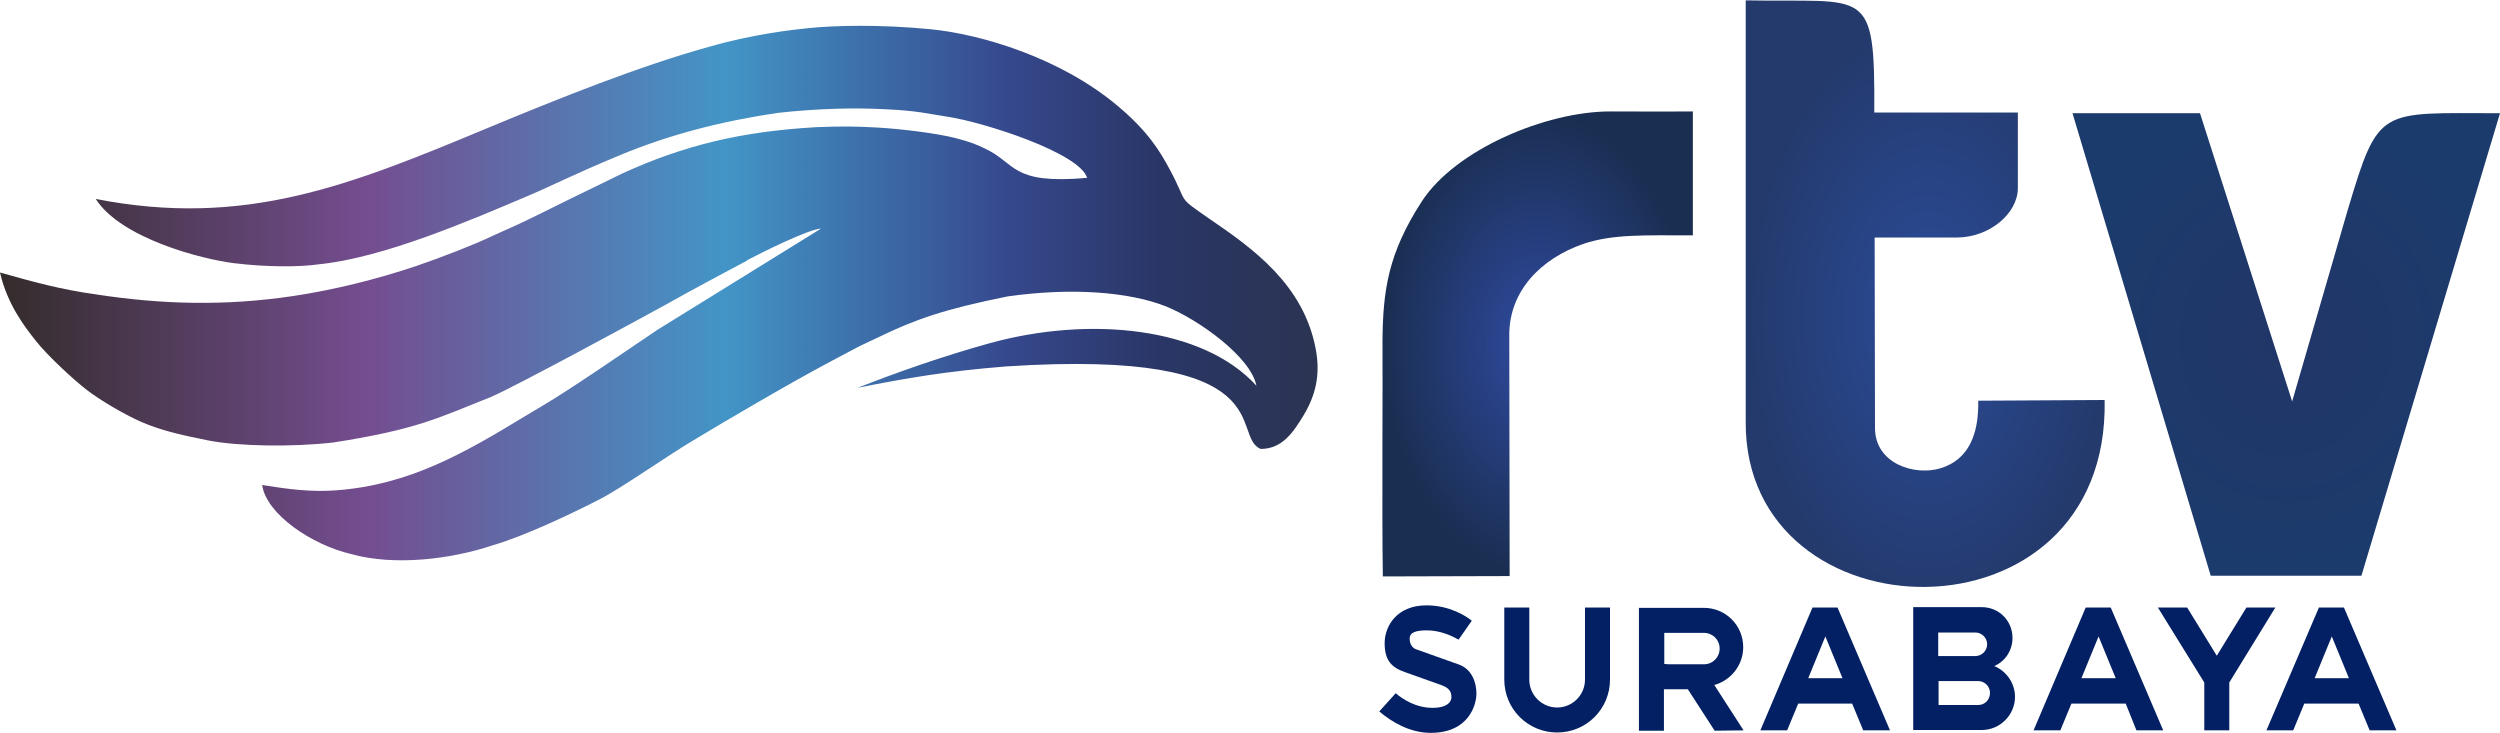
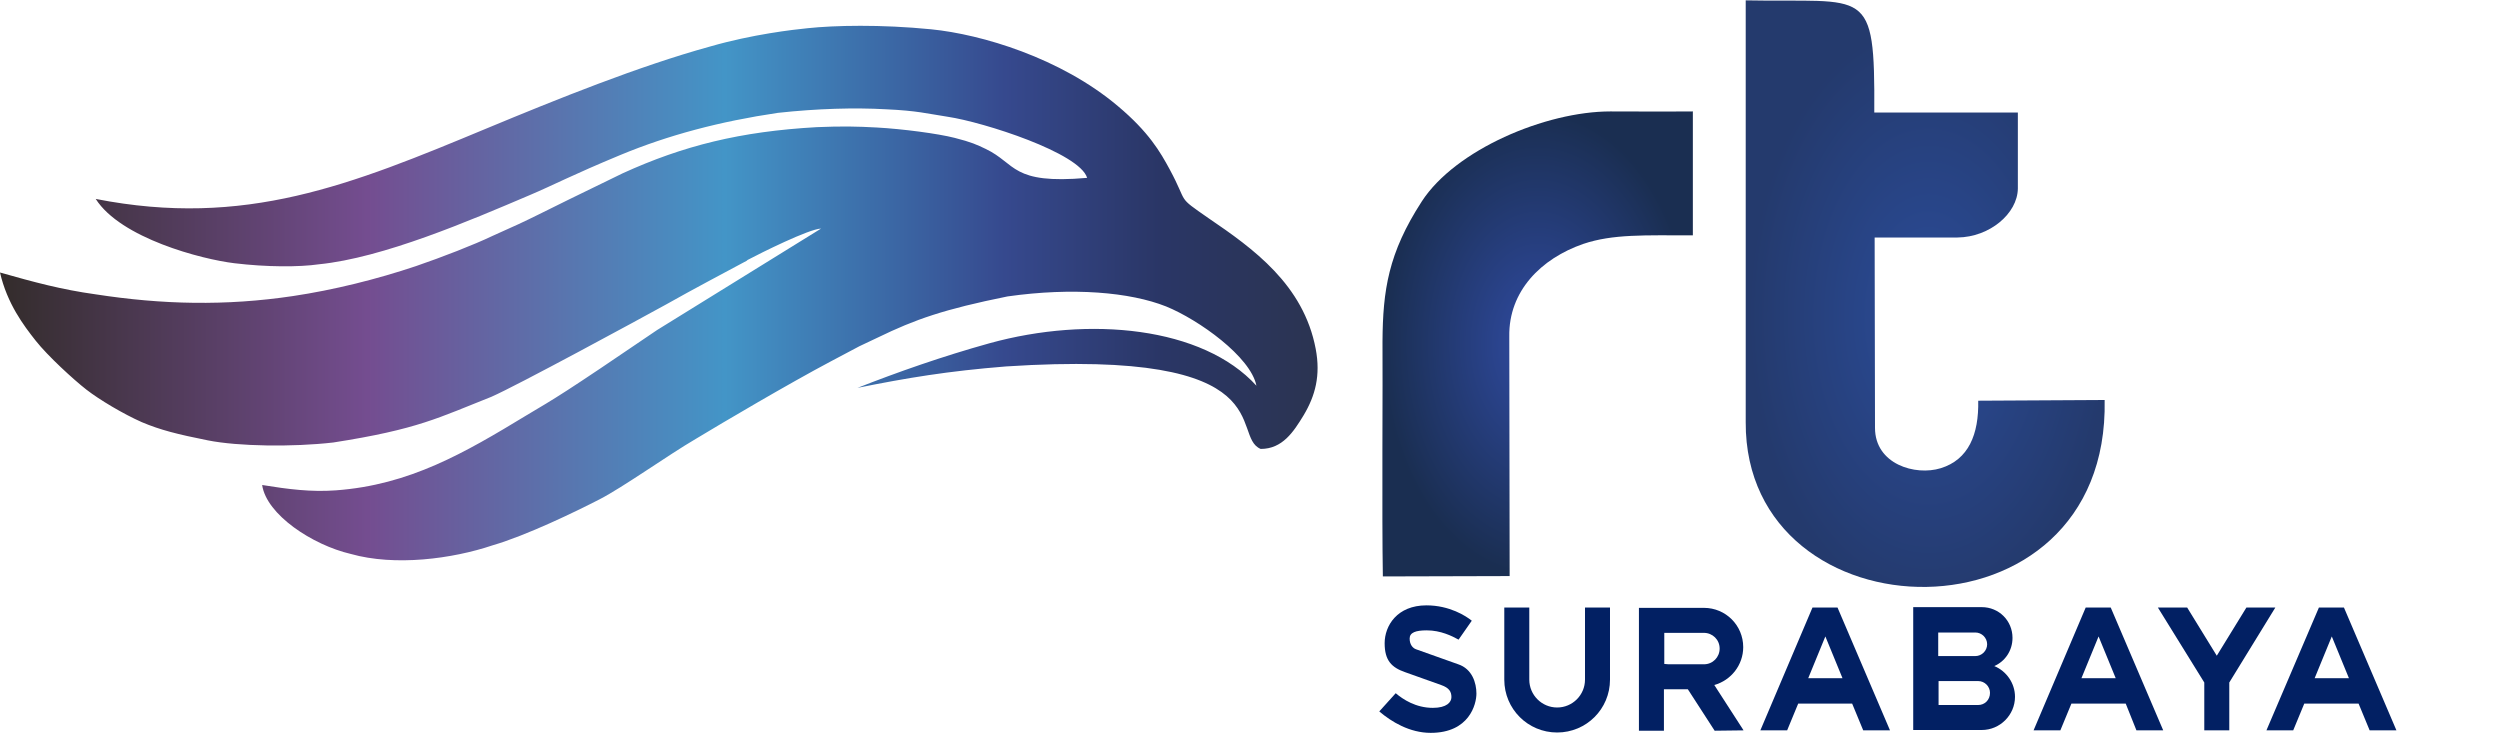
<svg xmlns="http://www.w3.org/2000/svg" xmlns:ns1="http://www.inkscape.org/namespaces/inkscape" xmlns:ns2="http://sodipodi.sourceforge.net/DTD/sodipodi-0.dtd" version="1.1" id="svg2" ns1:version="0.92.2 (5c3e80d, 2017-08-06)" ns2:docname="Rajawali Televisi 2014 Below.svg" x="0px" y="0px" viewBox="0 0 700 205.2" style="enable-background:new 0 0 700 205.2;" xml:space="preserve">
  <style type="text/css">
	.st0{fill-rule:evenodd;clip-rule:evenodd;fill:url(#path73_1_);}
	.st1{fill-rule:evenodd;clip-rule:evenodd;fill:url(#path71_1_);}
	.st2{fill-rule:evenodd;clip-rule:evenodd;fill:url(#path75_1_);}
	.st3{fill-rule:evenodd;clip-rule:evenodd;fill:url(#path77_1_);}
	.st4{fill:#022063;}
</style>
  <linearGradient id="path73_1_" gradientUnits="userSpaceOnUse" x1="-90193.672" y1="-8905.52" x2="-59507.309" y2="-8905.52" gradientTransform="matrix(1.204916e-02 0 0 -1.204916e-02 1086.758 -25.249)">
    <stop offset="0" style="stop-color:#332C2B" />
    <stop offset="0.278" style="stop-color:#744D90" />
    <stop offset="0.549" style="stop-color:#4395C7" />
    <stop offset="0.761" style="stop-color:#36498E" />
    <stop offset="0.878" style="stop-color:#2A3666" />
    <stop offset="1" style="stop-color:#2B3451" />
  </linearGradient>
  <path id="path73" ns1:connector-curvature="0" class="st0" d="M209.3,72.8c3.6-1.9,17.2-8.7,20.6-8.8L184,92.4  c-26.6,18.1-28.2,18.9-36.6,23.9c-17.3,10.5-32.7,19.5-53.4,21c-6.9,0.5-13.2-0.3-20.6-1.5c1.2,8.3,14.1,16.8,24.8,19.3  c12.4,3.5,28.4,1.4,39.7-2.4c9.6-2.8,23.4-9.5,30-12.9s19.2-12.4,26.9-16.9c7.6-4.6,26.1-15.5,37.8-21.7c11.7-6.2,5.3-2.9,13.2-6.7  c10.5-5.1,18.5-7.9,36.3-11.5c18.3-2.6,34.3-1.2,44.4,2.8c9.1,3.7,23.7,14.1,25.3,22.2c-15-16.5-46.8-19.6-74.7-11.9  c-13.3,3.7-25.8,8.1-37,12.5c13.9-2.8,25.3-4.7,41.6-6c78.4-5.1,62.5,19.5,71.3,23.1c6.1,0,9.2-4.8,12-9.4  c3.3-5.5,4.8-11.2,3.4-18.6c-3.4-18-17.5-28.1-30-36.6c-9.2-6.4-5.5-3.7-10.9-13.7c-2.6-4.8-5.8-10.4-14.5-17.7  c-16-13.5-38.2-20.1-52.3-21.5c-14.1-1.4-27.1-1.1-34.6-0.3c-4,0.4-15.4,1.7-27.2,5.1c-20,5.5-43,14.8-62.5,22.9  c-38.2,15.9-67.8,28-109.6,19.8c7,11,29.7,16.9,38.8,18c9.1,1.1,18.2,1.1,23.7,0.3c18-1.8,42.2-12.2,59.1-19.4  c6.6-2.8,11.8-5.6,25.3-11.2s27.9-9.4,44.1-11.8c11-1.2,21.5-1.5,30.3-1c8.8,0.4,11.4,1.2,17.3,2.1c10,1.5,36.9,10.1,39,17.1  c-21.3,1.9-19.8-4-28.4-8.1c-2.5-1.2-4-1.9-8.7-3.1c-4.7-1.2-14.6-2.5-21.8-2.9c-5.5-0.3-9.6-0.4-16.8-0.1  c-21.4,1.2-37.4,5.2-54.3,12.9c-26.9,13-23.5,11.8-36.6,17.6c-5,2.4-14,5.9-21.3,8.4c-11,3.7-23.1,6.7-34.5,8.4  c-18.8,2.8-36.6,2.4-55.3-0.5C17.3,81.1,9.5,79,0,76.3C2,85,6.6,91.1,10,95.4s10.6,10.9,14.2,13.7s10.3,6.8,15.5,9.1  c5.2,2.2,10,3.4,18.5,5.1s23.8,1.9,35.1,0.6c23.8-3.7,29.6-7,44.3-12.8c7.1-3.1,41.2-21.6,49-25.9c7.8-4.4,15.8-8.6,22.5-12.2  L209.3,72.8z" />
  <g>
    <radialGradient id="path71_1_" cx="-38610.926" cy="-9590.094" r="5168.564" gradientTransform="matrix(1.158024e-02 0 0 -1.253707e-02 1087.274 -25.064)" gradientUnits="userSpaceOnUse">
      <stop offset="0" style="stop-color:#223668" />
      <stop offset="1" style="stop-color:#1B3B6C" />
    </radialGradient>
-     <path id="path71" ns1:connector-curvature="0" class="st1" d="M619,161.2h42.2L700,31.7c-34,0-33.9-2.1-42.7,27.3l-15.5,53.4   L616,31.7h-35.7L619,161.2z" />
    <radialGradient id="path75_1_" cx="-58287.027" cy="-7315.689" r="5331.799" gradientTransform="matrix(9.429425e-03 0 0 -1.539673e-02 1089.64 -23.978)" gradientUnits="userSpaceOnUse">
      <stop offset="0" style="stop-color:#2B4C99" />
      <stop offset="1" style="stop-color:#243A6D" />
    </radialGradient>
    <path id="path75" ns1:connector-curvature="0" class="st2" d="M565,52.8V31.5h-40.2c0.2-35.9-1.9-30.7-36-31.4   c0,39.4,0,78.7,0,118.1c-0.3,61.2,101.9,63.9,100.5-6.2l-35.4,0.2c0.2,9.4-2.7,16.5-10.5,18.9c-7.1,2.2-18.4-1.1-18.4-11.3   l-0.1-53.3h23.2C557.1,66.4,564.9,59.8,565,52.8L565,52.8z" />
    <radialGradient id="path77_1_" cx="-66852.109" cy="-8179.246" r="4414.914" gradientTransform="matrix(9.852244e-03 0 0 -1.473596e-02 1089.175 -24.229)" gradientUnits="userSpaceOnUse">
      <stop offset="0" style="stop-color:#304BA2" />
      <stop offset="1" style="stop-color:#1A2E51" />
    </radialGradient>
    <path id="path77" ns1:connector-curvature="0" class="st3" d="M474,65.9V31.2c-10.2,0.1-5,0-23.1,0s-43.4,10.7-52.8,25.2   s-10.9,24.9-11,39.2c0.1,10.3-0.2,48.8,0.1,65.8l35.5-0.1l-0.1-67.1c-0.2-12.7,8.9-21.8,20.7-25.9C451.6,65.5,460.5,65.9,474,65.9   L474,65.9z" />
  </g>
  <g>
    <path class="st4" d="M408.3,186l-11.8-4.2c-0.9-0.3-1.8-1.3-1.8-3s1.7-2.3,4.8-2.3c3.9,0,7.1,1.6,8.9,2.6l3.7-5.3   c-1.6-1.3-6.2-4.3-12.7-4.3c-8.2,0-11.7,5.7-11.7,10.6c0,4.9,2,6.8,5.7,8.1l10.1,3.6c2.3,0.8,2.9,1.9,2.9,3.4c0,1.4-1.3,3-5.2,3   c-4.8,0-8.4-2.4-10.4-4.1l-4.6,5.1c3.4,2.9,8.5,6,14.4,6c10.8,0,12.8-8,12.8-11S412.2,187.3,408.3,186z" />
    <path class="st4" d="M450.8,170.1h-7v20.2c0,4.3-3.5,7.8-7.8,7.8l0,0c-4.3,0-7.8-3.5-7.8-7.8v-20.2h-7v20.2   c0,8.2,6.6,14.8,14.8,14.8l0,0c8.2,0,14.8-6.6,14.8-14.8V170.1L450.8,170.1z" />
    <path class="st4" d="M488.2,204.5l-8.2-12.7c4.7-1.3,8.1-5.6,8.1-10.6c0-6.1-4.9-11-11-11c-3.3,0-18.2,0-18.2,0v34.4h7V193h6.7   l7.5,11.6L488.2,204.5L488.2,204.5z M466,185.9v-8.7h11.1c2.4,0,4.4,1.9,4.4,4.4c0,2.4-1.9,4.4-4.4,4.4h-9.9L466,185.9L466,185.9z" />
    <path class="st4" d="M521.7,204.5h7.5l-14.7-34.4h-7l-14.6,34.4h7.5l3.1-7.5h15.1L521.7,204.5z M506.3,189.9l4.8-11.7l4.8,11.7   H506.3z" />
    <path class="st4" d="M558.4,186.5c3-1.3,5.1-4.3,5.1-7.9c0-4.8-3.8-8.6-8.6-8.6c-2.8,0-19.2,0-19.2,0v34.4c0,0,16.4,0,19.2,0   c5.1,0,9.3-4.2,9.3-9.3C564.2,191.3,561.8,187.9,558.4,186.5z M542.7,177.1h10.4c1.8,0,3.3,1.5,3.3,3.3s-1.5,3.3-3.3,3.3h-10.4   V177.1z M553.9,197.4h-11.1v-6.7h11.1c1.8,0,3.3,1.5,3.3,3.3C557.2,196,555.7,197.4,553.9,197.4z" />
    <path class="st4" d="M598.2,204.5h7.5L591,170.1h-7l-14.6,34.4h7.5l3.1-7.5h15.2L598.2,204.5z M582.8,189.9l4.8-11.7l4.8,11.7   H582.8z" />
    <polygon class="st4" points="637.1,170.1 629,170.1 620.7,183.6 612.4,170.1 604.2,170.1 617.2,191.1 617.2,204.5 624.2,204.5    624.2,191.1  " />
    <path class="st4" d="M663.5,204.5h7.5l-14.7-34.4h-7l-14.7,34.4h7.5l3.1-7.5h15.2L663.5,204.5z M648.1,189.9l4.8-11.7l4.8,11.7   H648.1z" />
  </g>
</svg>